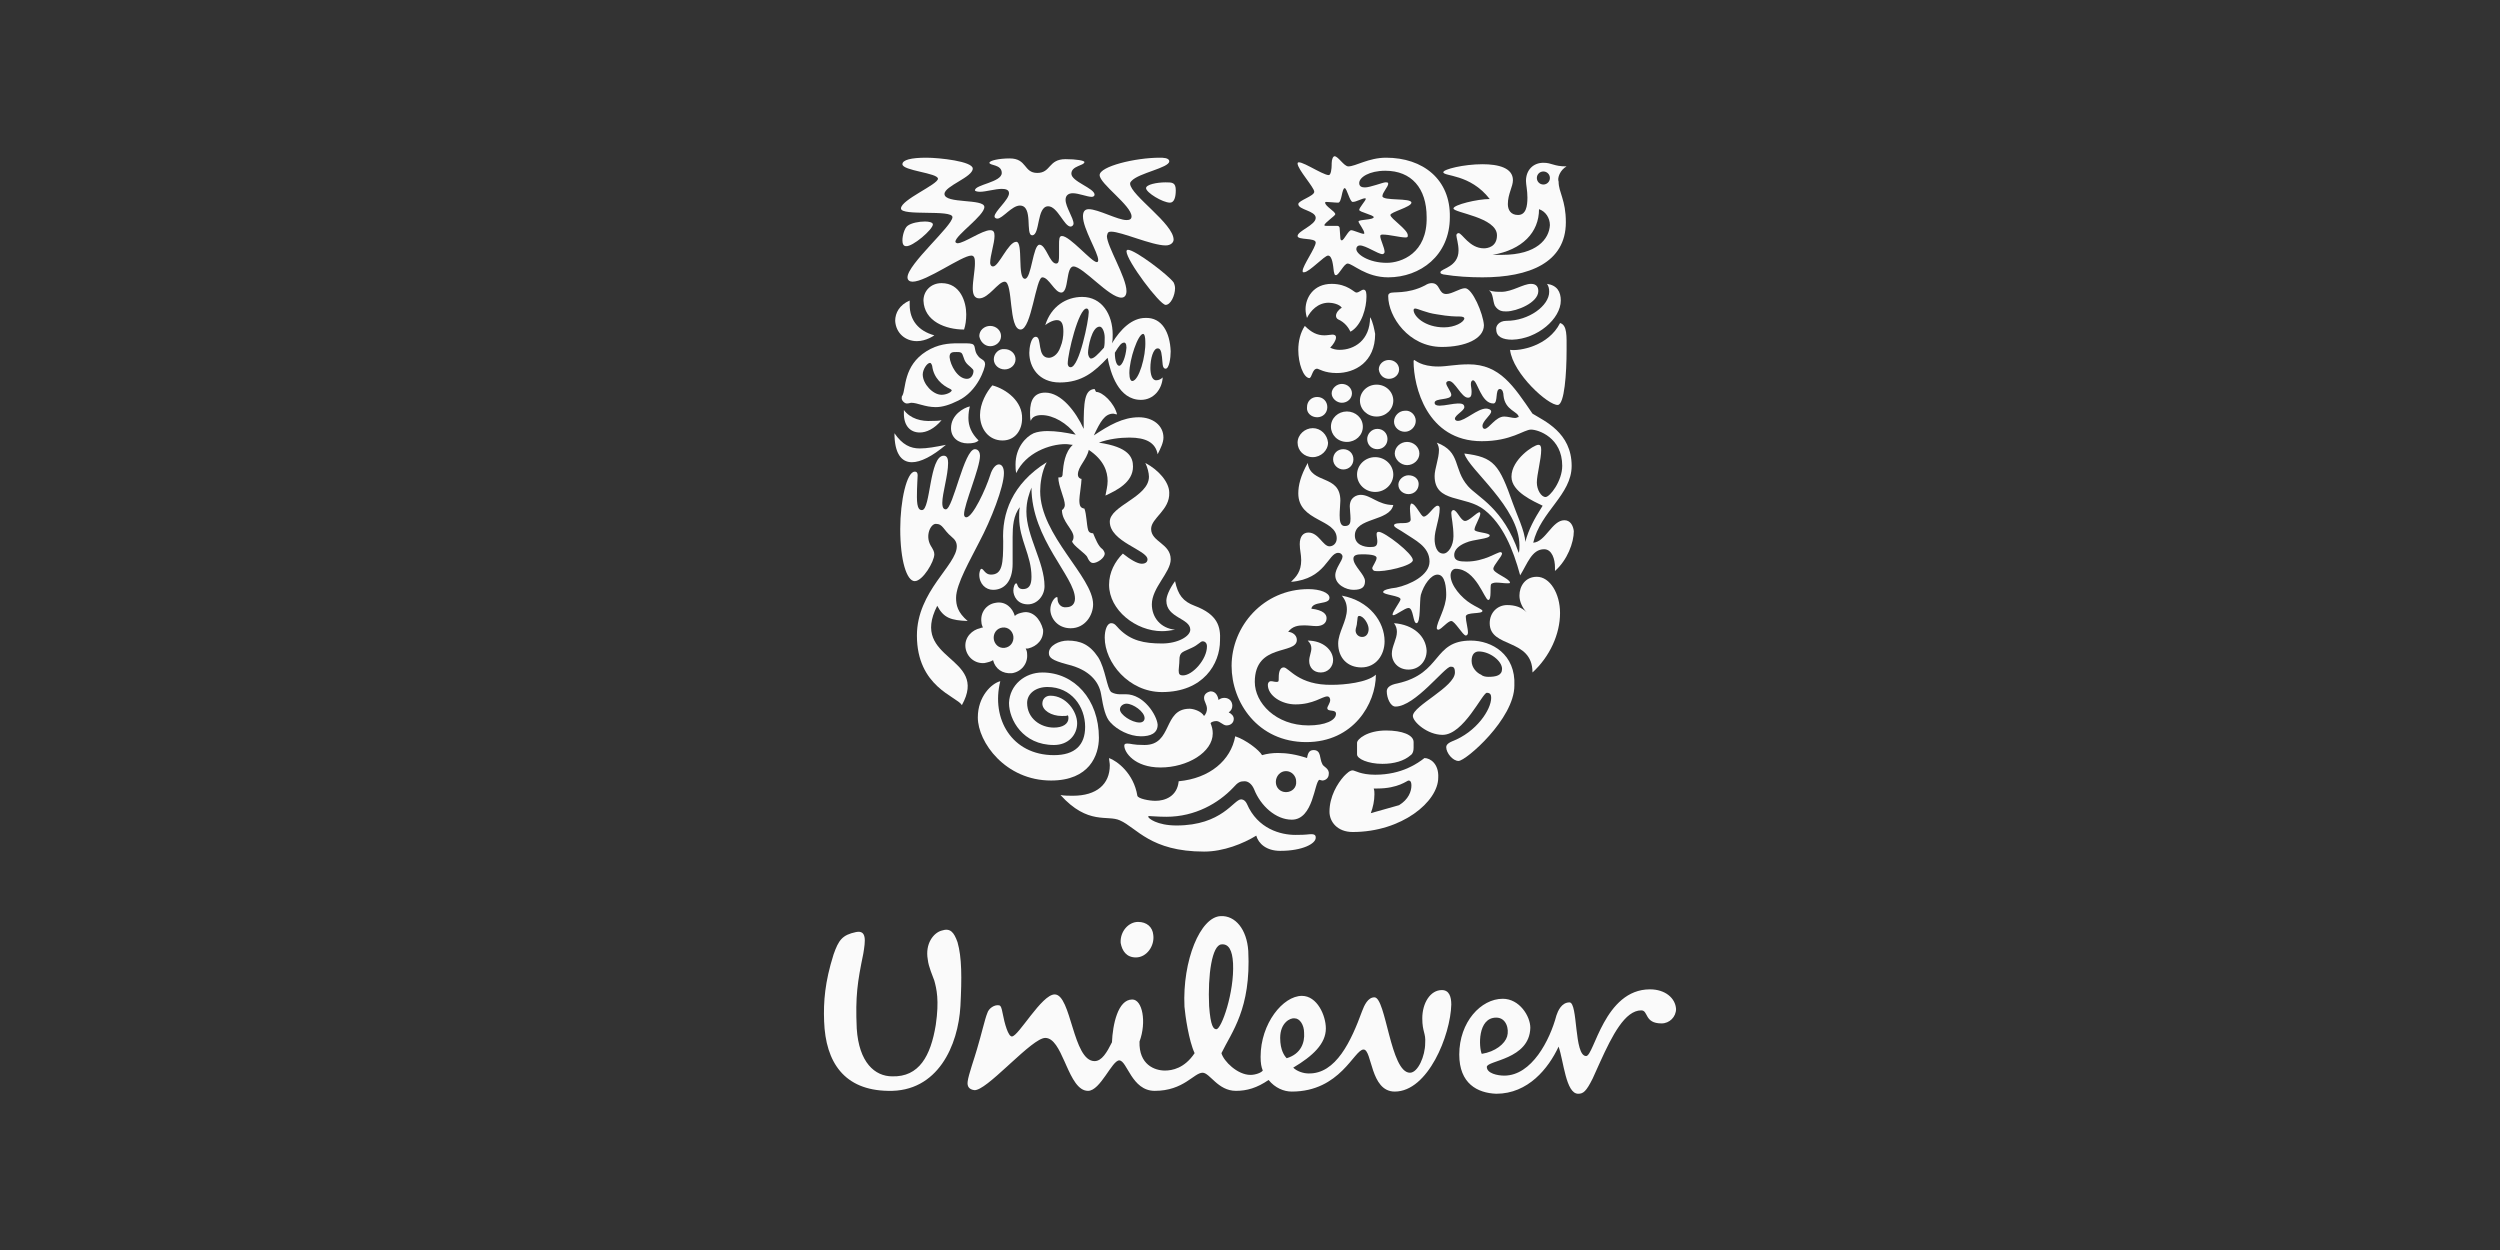
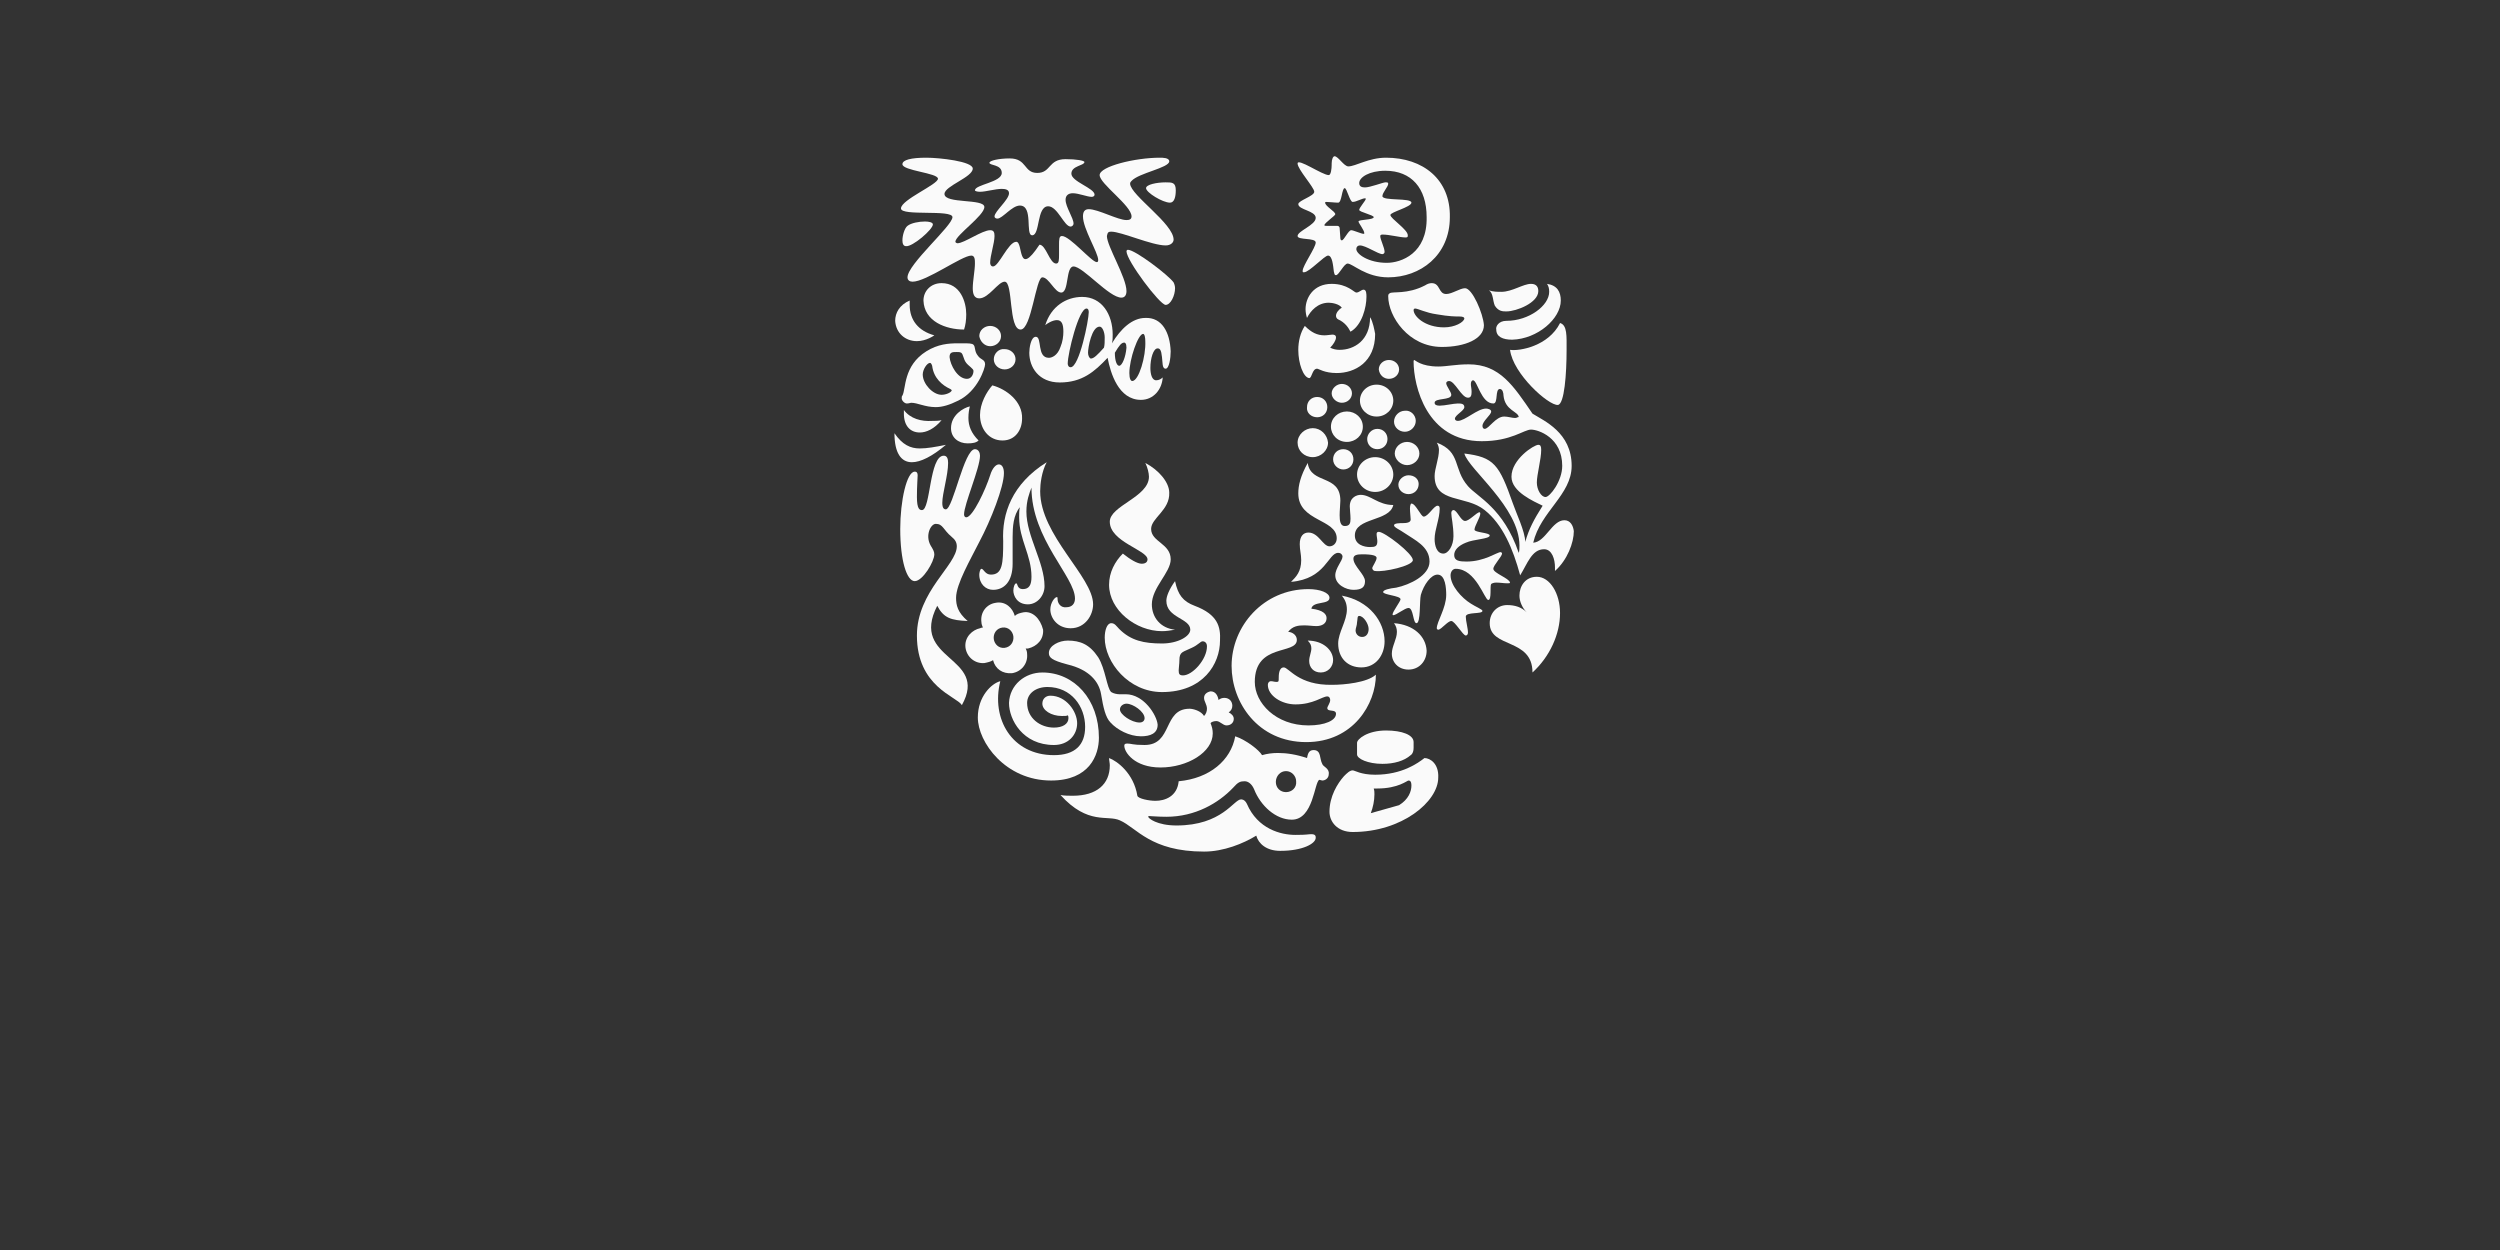
<svg xmlns="http://www.w3.org/2000/svg" width="400" height="200" viewBox="0 0 400 200" fill="none">
  <rect x="0" y="0" width="400" height="200" fill="#333333" stroke="none" />
-   <path d="M263.993 158.295C266.429 158.295 268.053 159.687 268.169 161.427C268.169 162.703 267.125 163.747 265.849 163.747C263.065 163.747 263.761 161.659 262.601 161.659C260.002 161.659 257.961 165.653 256.017 169.929L255.718 170.588L255.272 171.58L254.828 172.564C253.784 174.652 253.32 175 252.508 175C250.536 175 250.188 169.779 249.376 167.459C247.751 170.94 244.503 175 239.399 175C236.382 174.884 233.482 173.376 233.482 168.735C233.482 163.515 236.963 159.803 240.443 159.803C243.111 159.803 244.851 162.587 244.851 164.443C244.735 169.547 237.891 169.663 237.891 170.708C237.891 171.752 239.631 172.1 240.675 172.1C245.083 172.1 247.983 166.415 249.027 162.471C249.259 161.775 249.84 160.383 251.116 160.383C252.508 160.383 251.812 168.967 253.784 168.967C255.06 168.967 256.684 158.295 263.993 158.295V158.295ZM195.315 146.578C197.635 146.462 199.492 148.666 199.724 152.146C200.188 161.427 197.055 165.139 195.431 168.503C195.779 169.779 197.983 171.984 200.072 171.984C200.884 171.984 201.812 171.636 202.044 171.288C201.812 170.708 201.696 170.128 201.696 169.083C201.696 163.747 205.292 159.339 208.308 159.339C210.744 159.339 212.137 162.471 212.137 164.559C212.137 166.995 210.048 168.967 206.916 170.824C207.496 171.404 208.54 171.752 209.352 171.752C213.761 171.868 216.197 166.531 217.937 161.775C218.285 160.847 218.865 159.571 219.909 159.571C221.765 159.571 222.461 171.636 225.594 171.636C226.87 171.636 228.03 168.967 228.03 166.879C228.146 165.255 227.566 165.139 227.566 162.935C227.566 160.499 228.842 158.411 230.698 158.411C231.858 158.411 232.206 159.455 232.206 160.731C232.09 165.603 228.494 174.652 223.157 174.652C219.213 174.652 219.561 167.923 218.169 167.923C216.661 167.923 214.457 174.652 206.684 174.652C205.408 174.652 204.016 174.072 202.972 172.796C201.116 174.072 199.491 174.536 197.751 174.536C194.851 174.536 193.575 171.636 192.415 171.636C191.023 171.636 189.399 174.536 184.758 174.536C181.046 174.536 180.35 169.663 179.074 169.663C177.914 169.663 176.058 174.536 174.085 174.536C172.501 174.536 171.524 172.521 170.602 170.457L170.327 169.837C169.456 167.886 168.585 166.067 167.241 166.067C166.186 166.067 163.993 168.031 161.772 170.054L161.167 170.607C158.952 172.625 156.815 174.531 155.872 174.42C155.06 174.304 154.712 173.84 154.828 173.028C154.944 171.984 155.988 169.083 156.336 167.807C157.032 165.487 157.612 162.935 157.96 162.123C158.192 161.311 159.12 160.731 159.816 160.847C160.164 160.847 160.28 161.427 160.396 162.007C160.744 163.863 161.324 165.835 161.904 165.835C162.949 165.835 166.661 159.107 168.749 159.107C171.417 159.107 171.649 169.779 175.13 169.779C176.29 169.779 177.102 168.387 177.914 166.763C178.03 163.979 178.842 159.919 181.162 159.919C182.786 159.919 183.482 163.515 182.322 166.647C182.206 170.36 184.758 171.288 186.382 171.288C187.543 171.288 189.515 170.94 191.139 168.503C190.211 166.531 189.631 162.471 189.515 161.079C189.167 153.654 192.067 146.694 195.315 146.578V146.578ZM150.652 148.898C152.044 148.434 152.624 149.13 153.204 150.754C153.9 153.19 153.9 156.438 153.668 160.963C153.32 167.227 150.072 174.768 142.067 174.536C135.106 174.42 132.09 170.011 131.858 163.399C131.742 160.267 131.974 157.134 133.366 152.726C134.178 150.406 134.758 149.594 136.962 149.13C138.703 148.782 138.471 150.522 138.123 152.61C137.195 157.134 136.846 159.339 137.078 164.559C137.427 170.011 139.979 172.216 142.763 172.216C147.055 172.332 148.911 168.967 149.724 163.979C150.304 160.035 149.84 158.179 149.491 156.902C149.259 156.206 148.563 154.698 148.447 153.538C147.983 150.986 149.375 149.246 150.652 148.898V148.898ZM207.148 162.935C206.452 162.819 204.828 163.631 204.828 166.067C204.828 168.039 205.524 168.967 205.872 169.315C208.192 168.619 208.772 166.763 208.656 165.255C208.656 163.979 207.96 162.935 207.148 162.935V162.935ZM239.399 162.819C236.382 162.819 236.614 167.575 237.079 168.619C239.283 168.271 240.791 166.995 241.139 165.835C241.487 164.675 241.023 162.819 239.399 162.819V162.819ZM195.573 151.094L195.431 151.102C193.923 151.218 193.227 155.974 193.459 160.963C193.691 164.211 194.155 164.675 194.619 164.675C195.431 164.675 197.519 158.759 197.287 154.118C197.171 152.03 196.591 150.986 195.431 151.102L195.573 151.094ZM182.09 147.506C183.482 147.506 184.41 148.318 184.526 149.594C184.758 151.334 183.482 153.19 181.742 153.19C180.234 153.19 179.538 152.146 179.306 150.87C179.19 149.014 180.582 147.506 182.09 147.506Z" fill="#FAFAFA" />
  <path fill-rule="evenodd" clip-rule="evenodd" d="M211.559 122.216C211.095 121.404 211.443 120.012 210.167 120.012C209.355 120.012 209.239 120.708 209.123 121.288C207.383 120.708 205.875 120.476 204.482 120.476C203.554 120.476 202.742 120.592 201.93 120.824C201.466 120.012 199.378 118.387 197.638 117.807C196.942 121.636 193.578 124.536 188.589 125C188.357 127.436 186.385 128.132 184.877 128.132C183.833 128.132 182.093 127.784 181.977 127.32C181.397 123.724 178.728 121.752 177.452 121.288C177.452 121.636 177.568 122.1 177.568 122.448C177.568 125.464 175.48 127.32 171.652 127.32C171.072 127.32 170.26 127.32 169.68 127.204C174.088 132.077 177.22 130.336 179.192 131.264C181.861 132.425 184.065 136.253 192.65 136.253C195.782 136.253 198.914 134.977 201.002 133.701C201.35 134.977 202.626 136.137 204.831 136.137C208.427 136.137 210.515 134.977 210.515 134.049C210.515 133.817 210.515 133.469 209.819 133.469C209.239 133.469 209.239 133.585 207.267 133.585C204.947 133.585 201.234 132.657 199.494 128.596C199.146 127.9 198.682 127.9 198.566 127.9C197.406 127.9 195.55 132.077 188.241 132.077C185.109 132.077 183.717 130.916 183.717 130.684C183.717 130.684 183.717 130.568 183.833 130.568C184.181 130.568 185.225 130.684 186.617 130.684C191.257 130.684 194.97 128.48 197.29 126.044C198.102 125.116 198.45 125 199.146 125C199.726 125 200.306 125.464 200.654 126.276C201.698 128.944 204.134 131.148 206.687 131.148C210.167 131.148 210.283 125.116 211.095 124.768C211.211 124.768 211.443 124.884 211.559 124.884C212.023 124.884 212.603 124.536 212.603 123.84C212.719 122.912 211.675 122.68 211.559 122.216ZM205.759 126.74C204.831 126.74 204.134 126.044 204.134 125.116C204.134 124.188 204.831 123.376 205.759 123.376C206.687 123.376 207.383 124.188 207.383 125C207.499 126.044 206.687 126.74 205.759 126.74Z" fill="#FAFAFA" />
  <path fill-rule="evenodd" clip-rule="evenodd" d="M193.692 110.615C194.504 110.615 194.852 111.311 194.968 112.007C195.2 111.775 195.548 111.659 195.896 111.659C196.708 111.659 197.172 112.239 197.172 112.935C197.172 113.399 196.94 113.747 196.592 113.979C197.056 114.211 197.404 114.559 197.404 115.023C197.404 115.603 196.94 116.067 196.244 116.067C195.664 116.067 195.2 115.371 194.62 115.371C194.272 115.371 193.808 115.487 193.692 115.719C193.924 116.299 194.04 116.763 194.04 117.343C194.04 120.36 189.98 122.796 185.687 122.796C181.511 122.796 179.887 120.36 179.887 119.315C179.887 119.083 180.003 118.967 180.351 118.967C181.047 118.967 181.163 119.199 183.135 119.199C187.659 119.199 186.035 113.399 190.328 113.399C190.908 113.399 192.184 113.747 192.648 114.559C192.996 114.211 193.112 113.747 193.112 113.399C193.112 112.703 192.648 112.239 192.648 111.659C192.648 111.079 193.112 110.731 193.692 110.615Z" fill="#FAFAFA" />
  <path fill-rule="evenodd" clip-rule="evenodd" d="M166.776 107.599C171.88 107.599 175.825 111.891 175.825 118.039C175.825 120.824 174.317 124.884 168.168 124.884C160.86 124.884 156.451 118.736 156.451 114.791C156.451 111.427 158.655 109.339 160.047 108.991C158.539 115.023 161.904 120.824 168.632 120.824C171.996 120.824 173.621 119.2 173.621 116.299C173.621 113.051 171.416 109.919 167.588 109.919C165.732 109.919 164.34 110.963 164.34 112.471C164.34 114.907 166.428 116.415 168.632 116.415C170.024 116.415 170.952 115.835 170.952 114.907C170.952 114.791 170.952 114.559 170.836 114.443C170.72 114.559 170.372 114.559 169.908 114.559C168.168 114.559 166.776 113.631 166.776 112.587C166.776 111.775 167.356 111.311 168.052 111.311C170.604 111.311 172.344 113.863 172.344 115.719C172.344 117.575 170.952 119.2 168.632 119.2C163.644 119.2 161.44 115.139 161.44 112.471C161.556 109.571 163.992 107.599 166.776 107.599Z" fill="#FAFAFA" />
  <path fill-rule="evenodd" clip-rule="evenodd" d="M227.914 121.288C226.87 122.1 224.318 123.956 220.025 123.956C217.705 123.956 216.777 123.26 216.429 123.26C215.965 123.26 215.501 123.724 215.037 124.188C213.993 125.348 212.717 127.436 212.717 129.873C212.717 131.497 213.993 133.121 216.429 133.121C224.318 133.121 230.118 128.248 230.118 124.42C230.234 122.216 228.842 121.288 227.914 121.288ZM223.854 128.828L219.329 130.105C219.677 129.176 219.909 128.132 219.909 127.088C219.909 126.74 219.909 126.508 219.793 126.16H220.373C223.738 126.16 225.13 124.884 225.362 124.884C225.594 124.884 225.826 125 225.826 125.696C225.826 126.624 225.362 127.9 223.854 128.828Z" fill="#FAFAFA" />
  <path fill-rule="evenodd" clip-rule="evenodd" d="M221.187 122.216C223.043 122.216 224.668 121.752 225.712 120.824C226.06 120.592 226.176 120.128 226.176 119.664V118.736C226.176 117.575 224.32 116.879 221.767 116.879C218.751 116.879 217.127 118.272 217.127 118.852V120.708C217.127 121.404 218.867 122.216 221.187 122.216Z" fill="#FAFAFA" />
-   <path fill-rule="evenodd" clip-rule="evenodd" d="M235.34 102.494C229.191 102.494 230.816 107.715 223.623 109.339C222.347 109.571 221.883 110.035 221.883 110.615C221.883 111.659 222.463 113.051 223.275 113.051C226.407 113.051 231.164 106.671 232.092 106.671C232.44 106.671 232.788 106.671 232.788 107.599C232.788 109.919 226.059 112.935 226.059 114.559C226.059 115.487 228.379 117.576 230.816 117.576C234.18 117.576 237.196 110.847 237.892 110.847C238.472 110.847 238.588 111.195 238.588 111.659C238.588 113.515 236.268 117.112 232.324 118.62C231.512 118.968 231.396 119.316 231.396 119.548C231.396 120.476 232.44 121.752 233.368 121.752C234.528 121.752 242.3 115.023 242.3 109.687C242.532 104.699 238.704 102.494 235.34 102.494ZM238.124 108.295C237.66 108.295 237.196 108.179 236.964 107.947C236.384 107.715 235.456 106.903 235.456 105.743C235.456 104.583 236.036 104.235 236.616 104.235C238.356 104.235 240.328 105.743 240.328 107.019C240.328 108.063 239.4 108.295 238.124 108.295Z" fill="#FAFAFA" />
  <path fill-rule="evenodd" clip-rule="evenodd" d="M180.119 111.079H179.075C178.727 111.079 178.147 110.963 177.799 110.731C177.103 110.151 176.871 107.019 175.711 105.163C174.319 103.074 172.811 102.494 170.839 102.494C169.446 102.494 167.822 103.306 167.822 104.467C167.822 105.163 168.17 105.627 170.839 106.323C174.203 107.135 175.827 108.991 176.175 111.079C176.523 113.167 176.871 114.791 177.683 115.603C178.727 116.764 180.699 117.808 182.555 117.808C184.064 117.808 185.224 117.344 185.224 115.951C185.108 114.443 183.019 111.079 180.119 111.079ZM182.323 115.603C181.047 115.603 179.191 114.327 179.191 113.515C179.191 112.935 179.771 112.587 180.235 112.587C181.279 112.587 183.135 113.863 183.135 114.907C183.135 115.255 182.903 115.603 182.323 115.603Z" fill="#FAFAFA" />
  <path fill-rule="evenodd" clip-rule="evenodd" d="M205.407 106.787C204.595 106.787 204.595 108.063 204.595 108.527C204.595 108.991 204.595 109.107 204.247 109.107C203.899 109.107 203.667 108.991 203.319 108.991C203.087 108.991 202.855 109.223 202.855 109.571C202.855 111.311 205.059 112.703 207.264 112.703C210.164 112.703 211.556 111.427 212.368 111.427C212.716 111.427 212.832 111.775 212.832 112.007C212.832 112.471 212.368 113.051 212.368 113.283C212.368 113.979 213.76 113.399 213.76 114.211C213.76 115.255 212.02 116.067 209.352 116.067C204.131 116.067 200.767 112.471 200.767 109.107C200.767 102.842 207.496 104.814 207.496 102.378C207.496 101.566 206.683 101.102 206.103 101.102C206.799 100.174 207.728 100.058 208.656 100.058C209.352 100.058 210.048 100.174 210.628 100.174C211.44 100.174 212.252 99.826 212.252 98.898C212.252 98.318 211.788 97.622 209.816 97.39C210.048 96.114 212.716 96.81 212.716 95.65C212.716 94.838 211.208 94.258 209.352 94.258C202.159 94.258 197.055 100.174 197.055 106.555C197.055 112.355 201.231 118.736 209.004 118.736C216.544 118.736 220.141 112.587 220.141 107.947C218.748 109.223 215.036 109.571 213.18 109.571C207.728 109.687 206.219 106.787 205.407 106.787Z" fill="#FAFAFA" />
  <path fill-rule="evenodd" clip-rule="evenodd" d="M211.324 107.599C212.485 107.599 213.297 106.67 213.297 105.626C213.297 104.002 211.673 102.494 209.236 102.494C209.7 102.958 209.816 103.306 209.816 103.77C209.816 104.35 209.468 105.046 209.468 105.742C209.468 106.786 210.164 107.599 211.324 107.599ZM223.041 99.71C223.389 100.174 223.505 100.638 223.505 101.102C223.505 102.262 222.693 103.422 222.693 104.582C222.693 105.974 223.738 107.134 225.362 107.134C227.102 107.134 228.262 105.742 228.262 104.118C228.146 101.798 226.174 99.942 223.041 99.71ZM214.689 95.302C215.269 95.998 215.501 96.694 215.501 97.506C215.501 99.362 214.109 101.218 214.109 102.958C214.109 105.278 215.617 106.786 217.821 106.786C220.141 106.786 221.533 104.814 221.533 102.61C221.533 99.478 219.097 96.114 214.689 95.302ZM217.937 101.914C217.357 101.914 216.893 101.45 216.893 100.87C216.893 100.522 217.125 100.058 217.125 99.594C217.241 99.014 217.125 98.55 217.473 98.55C218.169 98.55 218.981 99.826 218.981 100.638C218.981 101.334 218.633 101.914 217.937 101.914Z" fill="#FAFAFA" />
  <path fill-rule="evenodd" clip-rule="evenodd" d="M191.141 96.926C189.285 96.23 188.473 95.186 188.009 92.981C187.081 94.257 186.617 95.418 186.617 96.114C186.617 98.898 190.445 98.898 190.445 100.754C190.445 101.798 188.473 102.958 185.921 102.958C183.02 102.958 180.932 102.494 179.076 100.638C178.612 100.174 178.38 99.71 177.8 99.71C177.104 99.71 176.756 100.87 176.756 102.03C176.756 105.974 180.584 110.731 185.921 110.731C192.533 110.731 195.201 106.207 195.201 102.494C195.317 100.29 194.853 98.318 191.141 96.926ZM189.285 108.063C188.705 108.063 188.589 107.831 188.589 107.251C188.589 106.903 188.705 106.207 188.705 105.626C188.705 104.234 189.285 104.35 190.677 103.654C191.721 103.19 192.069 102.61 192.417 102.61C192.765 102.61 193.113 102.842 193.113 103.422C193.113 105.51 190.793 108.063 189.285 108.063Z" fill="#FAFAFA" />
  <path fill-rule="evenodd" clip-rule="evenodd" d="M182.672 90.197C181.976 90.197 180.815 89.501 179.655 88.573C178.379 89.849 177.451 91.589 177.451 93.562C177.451 97.622 181.744 100.986 185.92 100.986C186.616 100.986 187.312 100.87 188.008 100.754C185.688 100.522 184.296 98.782 184.296 96.694C184.296 94.026 187.312 91.589 187.312 89.501C187.312 86.949 184.18 86.717 184.18 84.629C184.18 82.889 187.196 81.613 187.08 78.828C187.08 77.204 185.456 75.232 183.252 74.072C183.6 74.768 183.832 75.696 183.832 76.276C183.832 79.525 177.567 80.917 177.567 83.469C177.567 86.717 183.6 87.993 183.6 89.501C183.6 89.849 183.368 90.197 182.672 90.197Z" fill="#FAFAFA" />
  <path fill-rule="evenodd" clip-rule="evenodd" d="M245.894 92.285C247.982 92.285 249.606 94.954 249.606 98.086C249.606 101.45 247.982 105.046 245.198 107.599C245.198 102.03 238.354 103.77 238.354 99.71C238.354 97.97 239.63 96.81 241.138 96.81C242.414 96.81 243.458 97.158 244.27 97.97C243.574 97.274 243.11 96.23 243.11 95.302C243.11 93.793 244.038 92.285 245.894 92.285Z" fill="#FAFAFA" />
  <path fill-rule="evenodd" clip-rule="evenodd" d="M163.761 97.97C163.181 98.086 162.717 98.202 162.369 98.55C162.021 97.274 160.861 96.114 159.237 96.462C157.845 96.694 156.801 97.97 157.033 99.594C157.033 99.826 157.149 100.174 157.265 100.406C157.265 100.406 157.033 100.406 156.801 100.522C155.641 100.754 154.249 101.914 154.481 103.654C154.713 105.162 155.989 106.207 157.497 106.091C158.077 105.975 158.541 105.858 158.889 105.626C159.237 107.019 160.397 107.831 161.905 107.715C163.413 107.483 164.457 106.207 164.341 104.698C164.341 104.234 164.225 104.002 164.109 103.77H164.457C165.966 103.422 167.01 102.262 166.894 100.754C166.43 98.898 165.154 97.738 163.761 97.97ZM160.745 103.654C159.817 103.77 159.121 103.074 159.005 102.262C158.889 101.334 159.469 100.522 160.397 100.406C161.325 100.29 162.021 100.986 162.137 101.798C162.253 102.726 161.673 103.538 160.745 103.654Z" fill="#FAFAFA" />
  <path fill-rule="evenodd" clip-rule="evenodd" d="M238.934 91.009C238.934 90.429 240.326 89.037 240.326 88.573C240.326 88.457 240.21 88.341 240.094 88.341C239.514 88.341 237.542 89.849 234.642 89.849C233.482 89.849 232.67 89.733 232.67 88.805C232.67 87.993 233.366 87.297 234.526 86.833C235.802 86.253 238.354 86.253 238.354 85.673C238.354 85.209 235.918 85.209 235.918 84.745C235.918 84.165 236.846 82.772 236.846 82.192C236.846 82.192 236.846 81.96 236.73 81.96C236.266 81.96 235.106 83.353 234.41 83.353C233.714 83.353 233.134 81.612 232.554 81.612C232.438 81.612 232.206 81.728 232.206 82.076C232.206 82.772 232.554 84.049 232.554 85.789C232.554 87.297 231.742 88.573 230.93 88.573C229.885 88.573 229.537 87.297 229.537 86.253C229.537 84.745 230.35 83.005 230.35 81.38C230.35 81.032 230.234 80.916 230.001 80.916C229.421 80.916 228.493 82.656 227.797 82.656C227.333 82.656 226.521 80.568 225.825 80.568C225.709 80.568 225.593 80.916 225.593 81.38C225.593 81.96 225.709 82.772 225.709 83.121C225.709 83.585 225.129 83.701 224.433 83.701C223.969 83.701 223.041 83.701 223.041 84.049C223.041 84.397 223.969 84.745 224.781 85.325C226.289 86.369 228.725 87.413 228.725 89.849C228.725 92.053 225.593 93.561 223.389 94.025C222.345 94.141 221.301 94.374 221.301 94.722C221.301 95.186 224.085 95.302 224.085 95.882C224.085 96.23 222.809 97.854 222.809 98.318C222.809 98.434 222.925 98.434 222.925 98.434C223.389 98.434 224.781 97.274 225.361 97.274C226.173 97.274 226.057 99.71 226.637 99.71C227.333 99.71 227.101 96.114 227.333 95.186C227.797 93.561 228.957 91.937 230.001 91.937C231.278 91.937 231.394 94.141 231.394 95.186C231.394 97.274 229.885 99.478 229.885 100.522C229.885 100.638 230.001 100.754 230.117 100.754C230.582 100.754 231.626 99.362 232.206 99.362C232.786 99.362 234.062 101.682 234.526 101.682C234.758 101.682 234.874 101.45 234.874 101.218C234.874 100.522 234.526 99.362 234.526 98.666C234.526 97.854 237.194 98.318 237.194 97.738C237.194 97.506 236.034 97.042 235.338 96.578C233.83 95.65 232.09 93.677 232.09 92.053C232.09 91.473 232.438 91.009 232.902 91.009C236.15 91.009 237.542 95.998 238.122 95.998C238.702 95.998 238.354 93.793 238.586 93.445C238.702 93.329 239.05 93.213 239.398 93.213C239.978 93.213 240.674 93.329 241.138 93.329C241.486 93.329 241.602 93.329 241.602 93.213C241.486 92.517 238.934 91.705 238.934 91.009Z" fill="#FAFAFA" />
  <path fill-rule="evenodd" clip-rule="evenodd" d="M226.058 89.617C226.058 88.573 221.534 85.093 220.605 85.093C220.373 85.093 220.257 85.209 220.257 85.441C220.257 85.789 220.373 86.253 220.373 86.601C220.373 87.413 220.025 87.529 219.213 87.529C218.285 87.529 216.777 87.181 216.777 85.673C216.777 82.773 222.346 83.469 222.926 80.801C220.489 80.801 219.329 79.176 217.705 79.176C217.125 79.176 215.965 79.525 215.965 81.033C215.965 81.497 216.081 82.309 216.081 83.005C216.081 83.701 215.965 84.165 215.153 84.165C214.457 84.165 214.341 83.353 214.341 82.425C214.341 81.613 214.457 80.685 214.457 80.105C214.457 75.812 209.701 77.552 209.237 74.072C208.076 76.16 207.728 77.668 207.728 78.944C207.728 83.469 213.877 83.005 213.877 86.137C213.877 86.949 213.297 87.413 212.717 87.413C211.673 87.413 210.977 85.209 209.353 85.209C208.541 85.209 207.96 85.789 207.96 87.065C207.96 87.993 208.192 88.689 208.192 89.617C208.192 91.473 207.38 92.285 206.568 93.098C212.137 92.633 212.485 88.457 214.109 88.457C214.573 88.457 214.805 88.805 214.805 89.037C214.805 89.733 213.645 90.893 213.645 92.053C213.645 93.562 215.385 94.374 216.545 94.374C217.937 94.374 218.401 93.91 218.401 92.982C218.401 91.938 216.545 90.545 216.545 89.385C216.545 88.805 217.125 88.689 217.937 88.689C219.677 88.689 220.257 88.921 220.257 89.269C220.257 89.733 219.561 90.661 219.561 90.893C219.561 91.009 219.677 91.357 220.025 91.357C221.302 91.589 226.058 90.545 226.058 89.617Z" fill="#FAFAFA" />
  <path fill-rule="evenodd" clip-rule="evenodd" d="M167.472 73.956C166.66 75.464 166.428 77.436 166.428 78.596C166.428 85.673 174.897 92.285 174.897 96.694C174.897 98.434 173.621 100.522 171.301 100.522C169.213 100.522 168.053 98.898 168.053 97.506C168.053 96.462 168.749 95.534 169.097 95.534C169.213 95.534 169.213 95.65 169.213 95.882C169.213 96.462 169.677 97.274 170.605 97.158C171.533 97.158 171.997 96.578 171.997 95.766C171.997 92.285 165.036 86.253 165.036 78.016C164.688 78.945 164.224 80.105 164.224 81.845C164.224 85.789 167.124 89.965 167.124 93.794C167.124 95.302 165.964 96.694 164.456 96.694C162.716 96.694 162.136 95.302 162.136 94.49C162.136 93.91 162.368 93.33 162.6 93.33C162.832 93.33 162.716 94.258 163.644 94.258C164.688 94.258 165.036 93.562 165.036 92.285C165.036 88.805 163.064 86.369 163.064 82.773C163.064 82.193 163.064 81.613 163.18 81.149C162.136 82.425 162.02 84.281 162.02 85.905V90.197C162.02 93.098 160.628 94.374 158.888 94.374C157.728 94.374 156.684 93.446 156.684 91.938C156.684 91.706 156.8 91.009 157.032 91.009C157.38 91.009 157.612 91.938 158.54 91.938C160.396 91.938 160.512 90.197 160.512 86.601C160.28 82.193 161.904 77.436 167.472 73.956Z" fill="#FAFAFA" />
  <path fill-rule="evenodd" clip-rule="evenodd" d="M155.988 71.868C156.568 71.868 156.8 72.448 156.8 72.912C156.8 74.884 154.248 80.685 154.248 82.309C154.248 82.541 154.364 82.773 154.596 82.773C155.64 82.773 157.728 78.248 158.424 76.044C158.772 74.884 159.352 74.304 159.816 74.304C160.28 74.304 160.628 74.768 160.628 75.696C160.628 77.9 158.54 83.237 156.684 86.717C155.292 89.501 152.972 93.446 152.972 95.65C152.972 96.81 153.204 97.97 154.828 99.362C152.16 99.246 151 98.898 149.956 96.926C145.431 105.743 158.308 104.931 153.9 112.819C153.088 111.427 146.707 109.919 146.707 101.682C146.707 94.606 153.088 90.429 153.088 87.413C153.088 86.833 152.856 86.369 152.276 85.905C150.884 84.745 150.884 83.817 149.724 83.817C148.911 83.817 147.983 85.673 148.911 87.297C149.259 87.877 149.491 88.225 149.491 88.689C149.491 89.849 147.635 92.982 146.359 92.982C145.083 92.982 144.039 89.733 144.039 84.629C144.039 80.105 145.083 75.464 146.359 75.464C146.707 75.464 146.823 75.696 146.823 76.044C146.823 76.624 146.707 77.668 146.707 79.525C146.707 81.497 147.171 81.613 147.519 81.613C148.911 81.613 148.679 72.912 151 72.912C151.58 72.912 151.696 73.492 151.696 74.072C151.696 76.044 150.768 78.945 150.768 80.453C150.768 81.265 151 81.497 151.348 81.497C152.508 81.381 154.248 71.868 155.988 71.868Z" fill="#FAFAFA" />
  <path fill-rule="evenodd" clip-rule="evenodd" d="M250.304 83.237C248.332 83.237 247.288 86.717 245.315 86.833C246.475 81.844 251.464 79.176 251.464 74.536C251.464 69.199 247.055 67.343 245.199 66.183C242.183 61.775 239.979 58.294 234.991 58.294C232.902 58.294 231.51 58.642 230.118 58.642C227.334 58.642 226.406 57.598 226.29 57.598C226.29 57.598 226.174 57.598 226.174 57.83C226.174 61.775 228.262 70.591 237.079 70.591C241.835 70.591 243.807 68.735 244.967 68.735C246.127 68.735 249.956 70.011 249.956 74.536C249.956 76.972 247.984 79.524 247.288 79.524C246.591 79.524 245.895 78.364 245.895 77.204C245.895 75.928 246.591 73.492 246.591 71.984C246.591 71.403 246.475 71.171 246.127 71.171C245.431 71.171 241.835 73.492 241.835 76.276C241.835 78.712 245.431 80.22 246.823 80.916C245.431 83.12 244.619 84.629 244.039 86.717C244.039 85.093 242.531 81.96 242.067 80.568C239.863 74.304 239.051 73.144 234.294 72.564C234.991 75.116 243.111 81.148 243.111 87.297C243.111 87.645 243.111 88.225 242.995 88.457C240.559 81.264 236.383 79.524 234.875 77.784C232.438 75 233.83 72.332 229.886 70.823C230.118 71.171 230.234 71.635 230.234 71.984C230.234 73.376 229.538 75 229.538 76.16C229.538 80.568 234.527 79.176 237.543 81.612C240.443 83.933 242.067 87.761 243.227 92.053C244.387 90.197 245.083 87.877 247.056 87.877C248.332 87.877 248.796 89.501 248.796 90.777V91.357C250.768 89.617 251.812 86.833 251.812 84.977C251.696 84.049 251.232 83.237 250.304 83.237ZM242.415 66.879C241.951 66.879 241.255 66.647 240.675 66.647C239.283 66.647 238.239 68.619 237.543 68.619C237.311 68.619 237.195 68.387 237.195 68.155C237.195 67.343 238.587 66.415 238.587 65.835C238.587 65.487 238.007 65.371 237.775 65.371C236.383 65.371 234.41 67.343 233.25 67.343C233.018 67.343 232.786 67.227 232.786 66.995C232.786 66.415 234.294 65.719 234.294 65.139C234.294 64.559 233.714 64.559 233.25 64.559C232.554 64.559 231.162 64.907 230.35 64.907C229.886 64.907 229.538 64.791 229.538 64.443C229.538 63.631 232.206 64.095 232.206 63.167C232.206 62.703 231.394 61.775 231.394 61.311C231.394 61.079 231.626 60.963 231.858 60.963C232.786 60.963 233.83 63.631 234.875 63.631C235.339 63.631 235.455 63.283 235.455 62.703C235.455 62.123 235.339 61.891 235.339 61.427C235.339 60.963 235.571 60.847 235.687 60.847C236.383 60.847 236.963 64.559 238.935 64.559C239.747 64.559 239.167 62.239 239.979 62.239C240.443 62.239 240.559 62.935 240.559 63.283C240.791 65.719 242.995 65.835 242.995 66.763C242.879 66.647 242.763 66.879 242.415 66.879Z" fill="#FAFAFA" />
  <path fill-rule="evenodd" clip-rule="evenodd" d="M214.69 61.427C215.618 61.427 216.314 62.123 216.314 62.935C216.314 63.747 215.618 64.443 214.69 64.443C213.878 64.443 213.066 63.747 213.066 62.935C213.066 62.123 213.878 61.427 214.69 61.427ZM225.363 76.044C224.551 76.044 223.739 76.74 223.739 77.552C223.739 78.48 224.551 79.06 225.363 79.06C226.291 79.06 226.987 78.364 226.987 77.436C226.987 76.624 226.291 76.044 225.363 76.044ZM220.026 73.144C218.402 73.144 217.126 74.42 217.126 75.928C217.126 77.436 218.402 78.712 220.026 78.712C221.65 78.712 222.927 77.436 222.927 75.928C222.927 74.42 221.65 73.144 220.026 73.144ZM214.922 71.868C213.994 71.868 213.298 72.564 213.298 73.492C213.298 74.42 214.11 75.116 214.922 75.116C215.85 75.116 216.546 74.42 216.546 73.492C216.546 72.564 215.85 71.868 214.922 71.868ZM225.131 74.42C226.175 74.42 227.103 73.608 227.103 72.564C227.103 71.519 226.175 70.707 225.131 70.707C224.087 70.707 223.159 71.519 223.159 72.564C223.159 73.492 224.087 74.42 225.131 74.42ZM210.049 68.503C208.773 68.503 207.613 69.547 207.613 70.823C207.613 72.1 208.657 73.144 210.049 73.144C211.326 73.144 212.486 72.1 212.486 70.823C212.37 69.547 211.326 68.503 210.049 68.503ZM218.75 70.243C218.75 71.171 219.446 71.868 220.374 71.868C221.302 71.868 221.998 71.171 221.998 70.243C221.998 69.315 221.302 68.619 220.374 68.619C219.446 68.619 218.75 69.431 218.75 70.243ZM215.502 70.707C216.894 70.707 218.054 69.663 218.054 68.271C218.054 66.879 216.894 65.835 215.502 65.835C214.11 65.835 212.95 66.879 212.95 68.271C212.95 69.547 213.994 70.707 215.502 70.707ZM224.783 69.083C225.711 69.083 226.523 68.271 226.523 67.343C226.523 66.415 225.711 65.603 224.783 65.719C223.855 65.719 223.043 66.531 223.043 67.459C223.043 68.387 223.855 69.083 224.783 69.083ZM210.746 66.763C211.674 66.763 212.37 66.067 212.37 65.139C212.37 64.211 211.674 63.515 210.746 63.515C209.817 63.515 209.121 64.211 209.121 65.139C209.005 66.067 209.817 66.763 210.746 66.763ZM220.258 66.647C221.766 66.647 222.927 65.487 222.927 64.095C222.927 62.703 221.766 61.543 220.258 61.543C218.75 61.543 217.59 62.703 217.59 64.095C217.59 65.487 218.75 66.647 220.258 66.647ZM222.23 60.615C223.159 60.615 223.855 59.919 223.855 59.106C223.855 58.294 223.159 57.598 222.23 57.598C221.302 57.598 220.606 58.294 220.606 59.106C220.722 60.035 221.418 60.615 222.23 60.615Z" fill="#FAFAFA" />
-   <path fill-rule="evenodd" clip-rule="evenodd" d="M175.363 62.703C176.407 62.703 178.264 64.443 178.728 66.299C178.496 66.299 178.264 66.183 178.148 66.183C176.755 66.183 176.059 67.459 175.015 69.664C177.452 68.04 179.656 66.763 182.208 66.763C184.412 66.763 186.152 68.04 186.152 70.012C186.152 70.824 185.688 71.752 185.224 72.68C184.876 70.824 183.368 70.012 180.7 70.012C179.192 70.012 177.336 70.244 175.827 70.824C180.584 71.52 181.28 73.144 181.28 74.652C181.28 77.204 178.612 78.48 176.871 79.292C176.987 78.596 177.22 77.784 177.22 76.972C177.22 75.464 176.639 73.608 174.203 71.984C173.855 73.608 172.463 74.652 172.463 75.928C172.463 76.392 172.811 76.624 173.043 76.624C173.043 77.32 172.695 79.408 172.695 79.989C172.695 81.032 172.927 81.264 173.507 81.381C173.855 82.309 173.855 83.933 174.087 84.745C174.203 85.209 174.551 85.325 174.899 85.325C175.247 86.137 175.711 87.413 176.407 87.877C176.523 87.993 176.755 88.341 176.755 88.573C176.755 89.269 175.595 90.081 174.899 90.081C174.667 90.081 174.319 89.965 173.971 89.153C173.739 88.573 171.651 87.297 171.535 86.601C171.651 86.485 171.767 86.253 171.767 85.905C171.767 84.745 169.911 83.469 169.911 81.613C170.143 81.497 170.375 81.148 170.375 80.8C170.375 79.756 169.331 77.784 169.331 76.392C169.795 76.392 170.027 76.392 170.027 75.696C170.143 74.304 170.375 72.332 171.651 71.172C171.303 71.172 170.955 71.056 170.491 71.056C167.939 71.056 164.11 72.448 162.602 75.696C162.486 75.232 162.486 74.768 162.486 74.304C162.486 71.636 164.11 69.896 165.387 69.316C165.967 69.084 166.779 68.968 167.591 68.968C168.983 68.968 170.491 69.2 172.115 69.548C170.723 67.692 168.519 66.415 166.663 66.415C165.851 66.415 165.155 66.647 164.923 67.343C164.807 66.995 164.807 66.415 164.807 65.951C164.807 63.979 165.503 62.819 167.243 62.819C169.795 62.819 172.115 65.835 173.391 68.62V68.272C173.391 64.327 173.507 62.355 175.131 62.239L175.363 62.703Z" fill="#FAFAFA" />
  <path fill-rule="evenodd" clip-rule="evenodd" d="M143.113 69.316C143.113 72.448 144.157 73.956 145.898 73.956C147.29 73.956 149.146 73.028 151.35 71.172C149.61 71.52 148.334 71.752 147.174 71.752C145.665 71.752 144.389 71.172 143.113 69.316ZM155.178 65.023C154.134 65.255 152.162 66.415 152.162 68.504C152.162 70.012 153.322 70.94 154.83 70.94C155.642 70.94 156.222 70.824 156.57 70.476C155.41 69.316 154.946 68.156 154.946 66.879C154.946 66.067 155.062 65.487 155.178 65.023ZM158.775 61.659C157.846 62.703 156.802 64.559 156.802 66.415C156.802 68.62 158.194 70.476 160.399 70.476C162.487 70.476 163.531 68.736 163.531 66.996C163.647 64.211 160.979 62.239 158.775 61.659ZM144.621 65.603V66.183C144.621 68.156 145.665 69.2 147.174 69.2C148.218 69.2 149.494 68.62 150.654 67.228C150.19 67.344 149.61 67.344 149.146 67.344C147.406 67.46 145.665 66.996 144.621 65.603ZM153.206 54.931C151.814 54.931 150.074 55.047 148.218 56.207C144.505 58.527 144.969 62.239 144.389 63.283C144.273 63.399 144.273 63.515 144.273 63.747C144.273 64.095 144.737 64.559 145.085 64.559C145.433 64.559 145.665 64.443 145.781 64.443C146.826 64.443 147.986 65.139 149.726 65.139C150.77 65.139 151.93 64.791 153.322 64.095C156.454 62.587 157.614 58.875 157.614 58.295C157.614 57.483 156.918 57.599 156.454 56.903C155.874 56.207 156.106 55.511 155.758 55.163C155.526 54.931 154.946 54.931 154.134 54.931H153.206ZM150.654 63.167C149.262 63.167 147.638 61.427 147.638 59.919C147.638 59.107 148.334 58.063 148.798 58.063C148.914 58.063 149.03 58.179 149.146 58.527C149.378 60.499 150.77 61.659 152.046 62.239C152.162 62.355 152.278 62.355 152.278 62.471C152.162 62.819 151.35 63.167 150.654 63.167ZM155.758 59.339C155.758 59.919 155.41 60.615 154.714 60.615C153.206 60.615 152.046 58.411 151.93 57.135C151.93 56.323 152.394 56.323 153.09 56.323C153.438 56.323 153.554 56.323 153.786 56.439C154.134 56.671 154.134 57.483 154.598 58.063C154.946 58.527 155.758 58.991 155.758 59.339ZM159.007 57.483C159.007 58.411 159.819 59.107 160.747 59.107C161.675 59.107 162.487 58.411 162.487 57.483C162.487 56.555 161.675 55.859 160.747 55.859C159.819 55.743 159.007 56.555 159.007 57.483ZM158.427 55.395C159.355 55.395 160.167 54.699 160.167 53.77C160.167 52.842 159.355 52.146 158.427 52.146C157.498 52.146 156.686 52.842 156.686 53.77C156.802 54.583 157.498 55.395 158.427 55.395ZM146.71 54.583C148.218 54.583 149.494 53.654 149.494 53.654C146.942 52.958 145.549 51.218 145.549 48.782V48.086C143.925 48.782 143.229 50.058 143.229 51.334C143.345 53.306 144.853 54.583 146.71 54.583ZM154.25 52.726C154.482 52.03 154.598 51.218 154.598 50.29C154.598 48.318 153.67 45.302 150.654 45.302C148.914 45.302 147.754 46.578 147.754 48.086C147.87 51.45 151.35 52.726 154.25 52.726Z" fill="#FAFAFA" />
  <path fill-rule="evenodd" clip-rule="evenodd" d="M249.611 51.682C247.755 55.395 243.114 56.207 241.606 55.975C242.07 59.803 247.755 64.907 249.263 64.791C250.307 64.675 250.655 59.803 250.655 55.975C250.655 53.77 250.771 52.03 249.611 51.682ZM249.727 48.086C249.727 46.694 249.147 45.65 247.523 45.418C247.755 45.766 247.871 46.114 247.871 46.694C247.871 48.898 244.622 51.334 241.026 51.334C239.75 51.334 239.286 52.262 239.402 52.726C239.402 53.886 240.446 54.35 241.954 54.35C246.014 54.234 249.727 50.986 249.727 48.086Z" fill="#FAFAFA" />
  <path fill-rule="evenodd" clip-rule="evenodd" d="M241.024 49.826C242.649 49.826 246.129 48.434 246.129 46.578C246.129 45.998 245.897 45.418 244.969 45.418C243.693 45.418 241.953 46.694 240.212 46.694C239.632 46.694 238.936 46.694 238.24 46.462C238.936 46.926 238.82 48.086 239.168 48.898C239.748 49.826 240.444 49.826 241.024 49.826Z" fill="#FAFAFA" />
  <path fill-rule="evenodd" clip-rule="evenodd" d="M219.211 50.754C219.211 54.467 216.659 55.975 214.339 55.975C213.759 55.975 213.295 55.859 212.831 55.627C213.295 55.163 213.759 54.467 213.759 54.002C213.759 53.654 213.527 53.538 213.179 53.538C212.947 53.538 212.367 53.654 211.903 53.654C210.743 53.654 209.815 53.19 208.771 52.146C208.075 53.19 207.727 54.583 207.727 55.975C207.727 58.179 208.539 60.383 209.467 60.499C209.931 60.499 209.931 58.991 210.743 58.991C210.975 58.991 211.903 59.687 213.875 59.687C216.775 59.687 220.024 57.947 220.024 53.422C219.908 52.842 219.676 51.45 219.211 50.754Z" fill="#FAFAFA" />
  <path fill-rule="evenodd" clip-rule="evenodd" d="M212.599 48.434C213.179 48.434 214.339 48.666 214.687 49.246C214.223 49.478 213.759 50.058 213.759 50.522C213.759 50.754 213.875 50.986 214.107 51.102C215.151 51.566 215.731 52.378 216.079 53.074C217.935 52.03 218.632 49.13 218.632 47.506C218.632 47.042 218.632 46.346 218.167 46.346C217.819 46.346 217.471 46.81 217.007 46.81C216.659 46.81 215.615 45.418 213.063 45.418C210.163 45.418 208.887 47.622 208.887 49.478C208.887 49.942 209.003 50.522 209.119 50.87C209.699 49.71 210.859 48.434 212.599 48.434Z" fill="#FAFAFA" />
  <path fill-rule="evenodd" clip-rule="evenodd" d="M183.249 50.87C181.161 50.87 179.305 52.61 177.913 54.93C178.029 54.466 178.029 54.002 178.029 53.538C178.029 50.29 176.288 47.506 173.156 47.506C170.604 47.506 168.168 49.014 167.24 52.03C167.472 51.798 168.4 51.218 169.096 51.218C169.908 51.218 170.14 51.914 170.14 53.074C170.14 53.77 170.024 54.698 169.676 55.51C169.212 56.902 168.284 57.25 167.82 57.25C165.848 57.25 166.776 53.886 165.732 53.886C164.92 53.886 164.688 55.742 164.688 56.438C164.688 58.758 166.196 61.195 169.56 61.195C173.156 61.195 175.128 59.455 177.217 57.25C177.681 59.687 178.957 63.979 182.553 63.979C184.525 63.979 185.917 62.355 186.033 60.383C185.801 60.615 185.453 60.847 184.989 60.847C184.293 60.847 184.061 59.803 184.061 58.874C184.061 57.366 184.525 55.742 185.221 55.742C185.569 55.742 185.801 55.974 185.917 57.134C186.033 57.947 185.917 58.99 186.497 58.99C187.077 58.99 187.309 57.25 187.309 56.206C187.193 53.19 185.917 50.754 183.249 50.87ZM171.3 58.758C170.952 58.758 170.836 58.41 170.836 58.178C170.836 56.554 172.576 49.362 173.852 49.362C174.084 49.362 174.2 49.594 174.2 49.942C174.2 51.218 172.692 58.758 171.3 58.758ZM176.636 55.626C175.592 56.786 175.012 57.366 174.548 57.366C174.316 57.366 174.084 56.902 174.084 56.438C174.084 55.626 174.664 52.262 175.94 52.262C176.404 52.262 176.752 53.19 176.752 54.002C176.752 54.698 176.752 55.162 176.636 55.626ZM179.073 58.526C178.725 58.526 178.377 57.83 178.377 56.438C179.073 55.278 179.421 54.814 179.885 54.814C180.001 54.814 180.233 54.93 180.233 55.626C180.117 57.134 179.537 58.526 179.073 58.526ZM181.161 60.963C180.929 60.963 180.697 60.615 180.697 59.687C180.697 57.482 182.089 53.422 182.901 53.422C183.133 53.422 183.249 54.002 183.249 54.582C183.365 57.018 182.205 60.963 181.161 60.963Z" fill="#FAFAFA" />
  <path fill-rule="evenodd" clip-rule="evenodd" d="M234.41 46.114C233.598 46.114 232.322 47.042 231.394 47.042C230.118 47.042 230.466 45.302 229.074 45.302C228.726 45.302 228.378 45.418 228.03 45.65C225.13 47.158 222.809 46.578 222.345 46.926C222.229 47.042 222.113 47.042 222.113 47.39C222.113 50.638 225.362 55.511 230.698 55.511C234.41 55.511 237.427 54.234 237.427 52.03C237.31 50.174 235.57 46.114 234.41 46.114ZM231.046 52.378C228.03 52.378 226.174 50.638 226.174 49.594C226.174 49.478 226.29 49.362 226.406 49.362C226.87 49.362 228.146 50.058 229.886 50.29C231.858 50.638 232.902 50.638 233.482 50.638C234.062 50.638 234.294 50.754 234.294 50.986C234.178 51.566 232.786 52.378 231.046 52.378Z" fill="#FAFAFA" />
-   <path fill-rule="evenodd" clip-rule="evenodd" d="M250.652 26.624C248.564 26.624 248.332 26.044 246.94 26.044C245.316 26.044 244.156 27.204 244.156 28.944C244.156 29.524 244.388 30.452 244.388 31.612C244.388 33.005 244.156 34.397 242.88 34.397C241.72 34.397 241.256 33.585 241.256 32.657C241.256 31.032 242.068 29.872 242.068 28.828C242.068 26.856 239.748 26.276 237.195 26.276C234.179 26.276 230.931 27.088 230.931 27.552C230.931 28.248 235.223 27.784 238.355 31.844C236.383 31.844 232.555 32.773 232.555 33.352C232.555 34.049 239.516 34.745 239.516 37.645C239.516 39.501 238.007 39.733 237.427 39.733C235.107 39.733 233.947 37.297 233.367 37.297C233.251 37.297 233.019 37.413 233.019 37.645C233.019 37.993 233.367 39.037 233.367 40.081C233.367 42.749 230.467 42.981 230.467 43.561C230.467 43.793 230.583 43.793 230.931 43.909C233.019 44.257 235.223 44.373 237.195 44.373C244.62 44.373 250.536 42.053 250.536 35.557C250.536 31.96 249.376 30.8 249.376 29.06C249.144 28.48 249.608 27.204 250.652 26.624ZM240.328 40.777H238.819C243.576 39.965 246.244 37.181 246.244 33.468C247.288 33.817 247.984 34.861 247.984 36.021C247.868 38.225 245.896 40.777 240.328 40.777ZM246.94 29.524C246.36 29.524 245.896 29.06 245.896 28.48C245.896 27.9 246.36 27.436 246.94 27.436C247.52 27.436 247.984 27.9 247.984 28.48C247.984 29.06 247.52 29.524 246.94 29.524Z" fill="#FAFAFA" />
  <path fill-rule="evenodd" clip-rule="evenodd" d="M221.766 25.232C218.982 25.232 216.894 26.624 215.734 26.624C215.038 26.624 214.11 25 213.53 25C213.298 25 213.066 25.464 213.066 26.16V26.392C213.066 26.972 212.95 28.016 212.602 28.016C211.558 28.016 207.613 25.232 207.613 26.16C207.613 27.088 210.281 29.988 210.281 30.684C210.281 31.381 207.729 32.077 207.729 32.657C207.729 33.585 210.514 33.701 210.514 34.861C210.514 36.021 207.613 36.949 207.613 37.761C207.613 38.457 210.514 37.993 210.514 38.805C210.514 39.617 208.425 42.517 208.425 43.33C208.425 43.562 208.425 43.562 208.657 43.562C209.469 43.562 211.906 40.893 212.486 40.893C213.182 40.893 213.298 42.517 213.414 43.446C213.53 43.91 213.53 44.026 213.762 44.026C214.226 44.026 215.038 42.169 215.618 42.169C216.43 42.169 218.518 44.374 222.114 44.374C227.219 44.374 231.975 40.893 231.975 34.745C232.091 28.712 227.683 25.232 221.766 25.232ZM214.69 38.457C214.574 38.457 214.458 38.341 214.458 38.109L214.342 36.485C214.342 36.369 214.226 36.137 213.994 36.137H212.254C212.022 36.137 211.906 36.137 211.906 36.021C211.906 35.673 213.646 34.513 213.646 34.281C213.646 33.817 212.022 33.005 212.022 32.425C212.022 32.309 212.138 32.309 212.254 32.309C212.718 32.309 213.53 32.425 214.11 32.425C214.69 32.425 214.69 30.104 215.154 30.104C215.502 30.104 215.966 32.309 216.43 32.309C217.01 32.309 217.938 31.729 218.402 31.729C218.518 31.729 218.518 31.729 218.518 31.845C218.518 32.077 217.474 33.237 217.474 33.585C217.474 33.933 219.794 34.397 219.794 34.745C219.794 35.209 217.358 35.093 217.358 35.441C217.358 35.673 218.286 36.833 218.286 37.297C218.286 37.413 218.286 37.413 218.17 37.413C217.822 37.413 216.546 36.833 216.198 36.833C215.734 36.833 215.038 38.457 214.69 38.457ZM221.882 42.053C218.982 42.053 217.01 40.661 217.01 39.849C217.01 39.501 217.242 39.269 217.59 39.269C218.518 39.269 220.49 40.661 221.186 40.661C221.302 40.661 221.534 40.545 221.534 40.313C221.534 39.617 220.838 38.341 220.838 37.761C220.838 37.645 220.954 37.529 221.186 37.529C222.346 37.529 223.971 37.993 224.899 37.993C225.247 37.993 225.247 37.877 225.247 37.645C225.247 36.717 222.462 34.977 222.462 34.397C222.462 33.933 225.827 33.121 225.827 32.425C225.827 31.613 221.186 32.193 221.186 31.381C221.186 30.8 222.114 29.872 222.114 29.408C222.114 29.176 221.998 29.176 221.65 29.176C221.302 29.176 219.214 29.988 218.402 29.988C217.938 29.988 217.474 29.872 217.474 29.292C217.474 28.364 219.098 27.32 221.65 27.32C225.827 27.32 228.263 30.104 228.263 34.745C228.379 40.545 224.203 42.053 221.882 42.053Z" fill="#FAFAFA" />
-   <path fill-rule="evenodd" clip-rule="evenodd" d="M177.799 37.065C179.423 37.065 184.295 39.269 186.5 39.269C187.312 39.269 187.776 38.805 187.776 38.341C187.776 35.789 180.931 31.265 180.815 29.409C180.815 29.177 180.931 29.061 181.047 28.945C182.207 27.668 187.08 26.856 187.08 25.812C187.08 25.232 186.036 25.232 185.572 25.232C181.627 25.232 175.943 26.624 175.943 28.016C175.943 29.409 181.047 32.889 181.047 34.629C181.047 35.093 180.699 35.209 180.235 35.209C178.843 35.209 175.711 33.469 174.203 33.469C173.507 33.469 173.275 33.933 173.275 34.629C173.275 36.601 175.711 40.429 175.711 41.59C175.711 41.706 175.711 41.938 175.479 41.938C174.667 41.938 171.186 37.761 169.91 37.761C169.446 37.761 169.446 38.341 169.446 39.269V40.661C169.446 41.59 169.446 42.169 168.982 42.169C167.938 42.169 167.358 39.153 166.314 39.153C165.27 39.153 165.038 44.606 163.994 44.606C162.718 44.606 163.762 38.689 162.602 38.689C161.326 38.689 159.818 42.634 158.889 42.634C158.541 42.634 158.425 42.286 158.425 42.053C158.425 40.893 159.121 38.921 159.121 37.761C159.121 37.181 159.005 36.833 158.425 36.833C157.149 36.833 154.249 38.921 153.205 38.921C153.089 38.921 152.857 38.805 152.857 38.689C152.857 37.645 157.497 34.513 157.497 33.121C157.497 31.729 151.117 32.657 151.117 31.033C151.117 29.756 155.641 28.364 155.641 26.972C155.641 25.812 150.305 25.232 148.217 25.232C145.78 25.232 144.388 25.58 144.388 26.276C144.388 27.32 150.073 27.668 150.073 28.596C150.073 29.524 144.156 31.961 144.156 33.353C144.156 34.629 152.393 33.469 152.393 34.745C152.393 36.137 145.2 42.286 145.2 44.374C145.2 44.838 145.548 45.07 146.012 45.07C148.217 45.07 153.901 40.893 155.409 40.893C155.989 40.893 155.989 41.59 155.989 42.169C155.989 43.214 155.641 44.954 155.641 46.114C155.641 47.042 155.873 47.738 156.685 47.738C158.193 47.738 159.702 45.07 160.746 45.07C162.138 45.07 161.326 52.726 163.298 52.726C165.038 52.726 165.734 44.374 166.778 44.374C167.822 44.374 168.75 46.81 169.794 46.81C171.07 46.81 170.49 42.634 171.766 42.634C173.275 42.634 177.451 47.622 179.423 47.622C180.003 47.622 180.235 47.158 180.235 46.578C180.235 44.374 177.103 39.385 177.103 37.761C177.219 37.181 177.335 37.065 177.799 37.065Z" fill="#FAFAFA" />
+   <path fill-rule="evenodd" clip-rule="evenodd" d="M177.799 37.065C179.423 37.065 184.295 39.269 186.5 39.269C187.312 39.269 187.776 38.805 187.776 38.341C187.776 35.789 180.931 31.265 180.815 29.409C180.815 29.177 180.931 29.061 181.047 28.945C182.207 27.668 187.08 26.856 187.08 25.812C187.08 25.232 186.036 25.232 185.572 25.232C181.627 25.232 175.943 26.624 175.943 28.016C175.943 29.409 181.047 32.889 181.047 34.629C181.047 35.093 180.699 35.209 180.235 35.209C178.843 35.209 175.711 33.469 174.203 33.469C173.507 33.469 173.275 33.933 173.275 34.629C173.275 36.601 175.711 40.429 175.711 41.59C175.711 41.706 175.711 41.938 175.479 41.938C174.667 41.938 171.186 37.761 169.91 37.761C169.446 37.761 169.446 38.341 169.446 39.269V40.661C169.446 41.59 169.446 42.169 168.982 42.169C167.938 42.169 167.358 39.153 166.314 39.153C162.718 44.606 163.762 38.689 162.602 38.689C161.326 38.689 159.818 42.634 158.889 42.634C158.541 42.634 158.425 42.286 158.425 42.053C158.425 40.893 159.121 38.921 159.121 37.761C159.121 37.181 159.005 36.833 158.425 36.833C157.149 36.833 154.249 38.921 153.205 38.921C153.089 38.921 152.857 38.805 152.857 38.689C152.857 37.645 157.497 34.513 157.497 33.121C157.497 31.729 151.117 32.657 151.117 31.033C151.117 29.756 155.641 28.364 155.641 26.972C155.641 25.812 150.305 25.232 148.217 25.232C145.78 25.232 144.388 25.58 144.388 26.276C144.388 27.32 150.073 27.668 150.073 28.596C150.073 29.524 144.156 31.961 144.156 33.353C144.156 34.629 152.393 33.469 152.393 34.745C152.393 36.137 145.2 42.286 145.2 44.374C145.2 44.838 145.548 45.07 146.012 45.07C148.217 45.07 153.901 40.893 155.409 40.893C155.989 40.893 155.989 41.59 155.989 42.169C155.989 43.214 155.641 44.954 155.641 46.114C155.641 47.042 155.873 47.738 156.685 47.738C158.193 47.738 159.702 45.07 160.746 45.07C162.138 45.07 161.326 52.726 163.298 52.726C165.038 52.726 165.734 44.374 166.778 44.374C167.822 44.374 168.75 46.81 169.794 46.81C171.07 46.81 170.49 42.634 171.766 42.634C173.275 42.634 177.451 47.622 179.423 47.622C180.003 47.622 180.235 47.158 180.235 46.578C180.235 44.374 177.103 39.385 177.103 37.761C177.219 37.181 177.335 37.065 177.799 37.065Z" fill="#FAFAFA" />
  <path fill-rule="evenodd" clip-rule="evenodd" d="M180.468 39.966C180.352 39.966 180.236 40.082 180.236 40.198C180.236 41.706 185.572 48.782 186.5 48.782C187.312 48.782 188.008 47.274 188.008 46.114C188.008 45.766 187.892 45.418 187.776 45.186C186.964 44.026 181.628 39.966 180.468 39.966ZM149.261 35.905C149.261 35.557 148.565 35.441 147.985 35.441C147.057 35.441 145.781 35.673 145.201 36.137C144.737 36.485 144.389 37.645 144.389 38.457C144.389 38.922 144.505 39.386 144.969 39.386C146.013 39.502 149.261 36.717 149.261 35.905ZM156.802 30.685C157.73 30.685 159.238 30.221 160.282 30.221C160.862 30.221 161.442 30.337 161.442 30.917C161.442 31.961 159.122 33.817 159.122 34.629C159.122 34.861 159.354 34.977 159.586 34.977C160.398 34.977 161.906 32.889 163.182 32.889C165.386 32.889 163.994 37.645 165.154 37.645C166.43 37.645 165.85 33.005 167.707 33.005C169.215 33.005 170.259 36.253 171.303 36.253C171.535 36.253 171.767 36.021 171.767 35.789C171.767 34.861 170.491 33.121 170.491 31.961C170.491 31.265 170.955 30.917 171.651 30.917C172.579 30.917 173.971 31.497 174.667 31.497C174.899 31.497 175.131 31.381 175.131 31.149C175.131 30.105 171.419 29.061 171.419 27.785C171.419 26.509 173.507 26.509 173.507 25.928C173.507 25.696 172.231 25.464 170.491 25.464C167.707 25.464 168.171 27.669 165.966 27.669C163.762 27.669 164.342 25.348 161.558 25.348C159.818 25.348 158.31 25.696 158.31 26.044C158.31 26.509 160.282 26.276 160.282 27.669C160.282 29.177 155.99 29.525 155.99 30.453C155.99 30.569 156.338 30.685 156.802 30.685ZM183.368 30.105C183.368 30.801 186.036 32.425 187.196 32.425C187.892 32.425 188.124 31.497 188.124 30.453C188.124 29.177 187.544 29.177 186.5 29.177C185.108 29.177 183.368 29.525 183.368 30.105Z" fill="#FAFAFA" />
</svg>